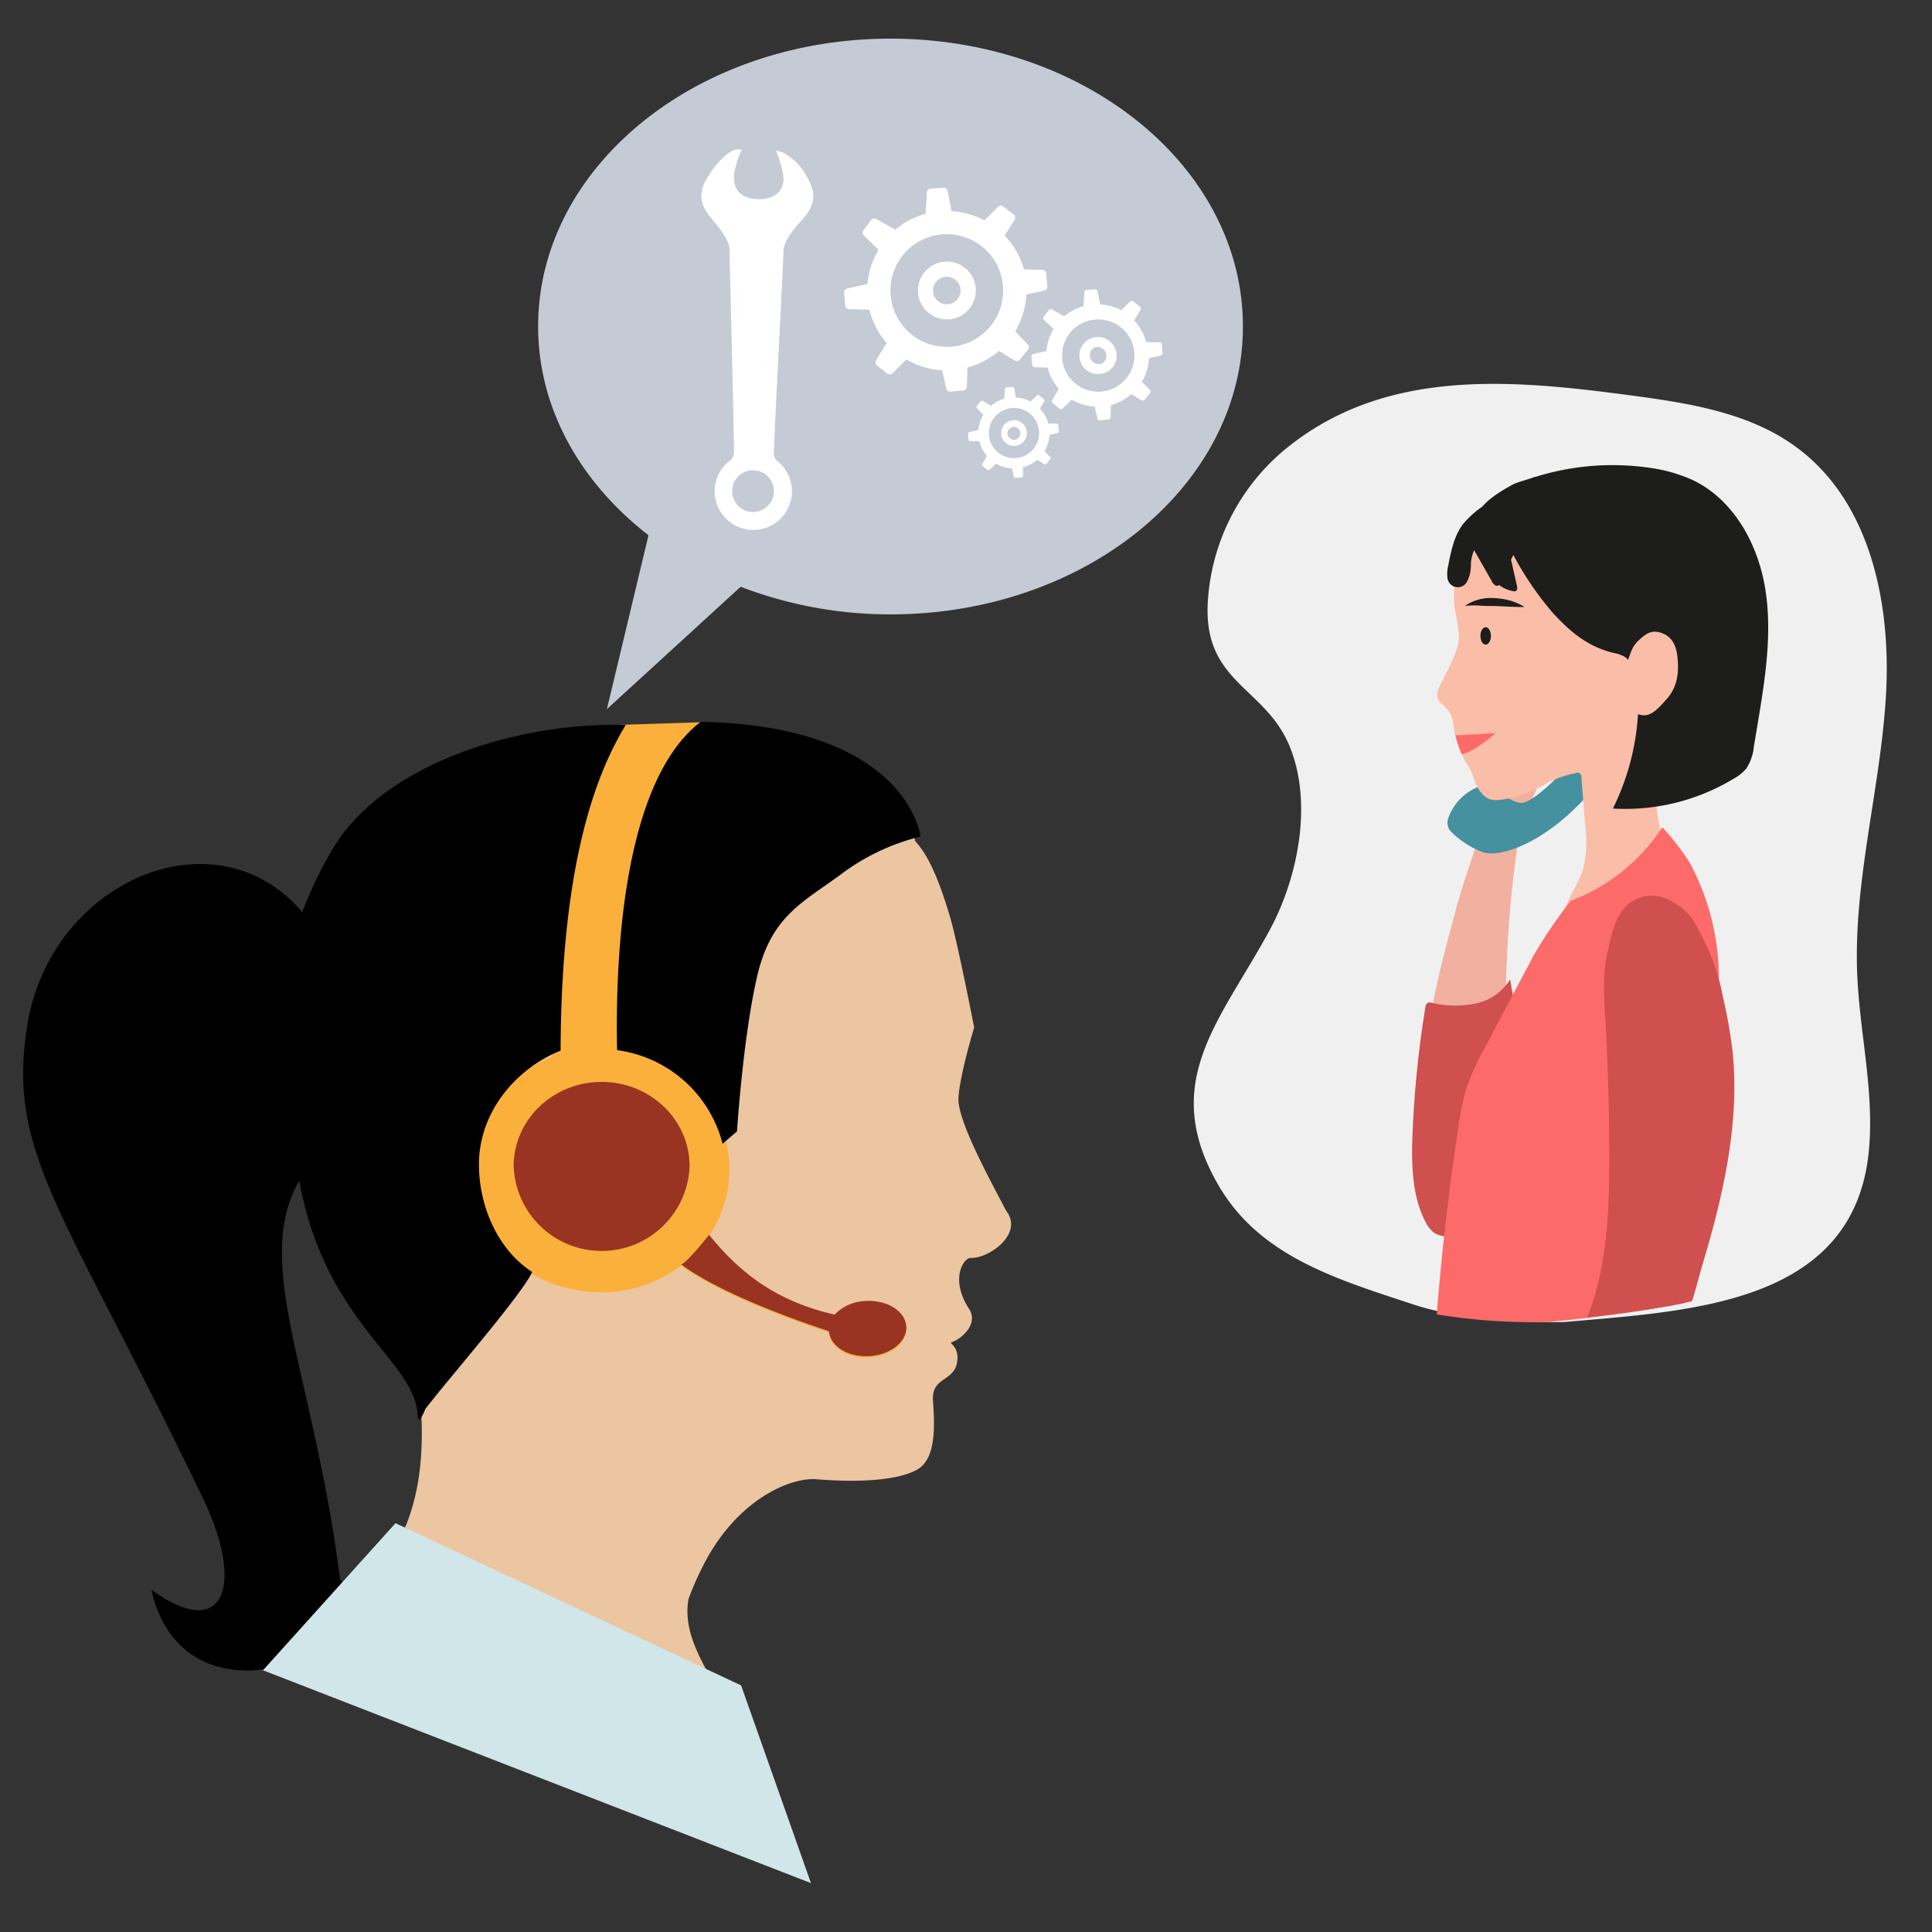
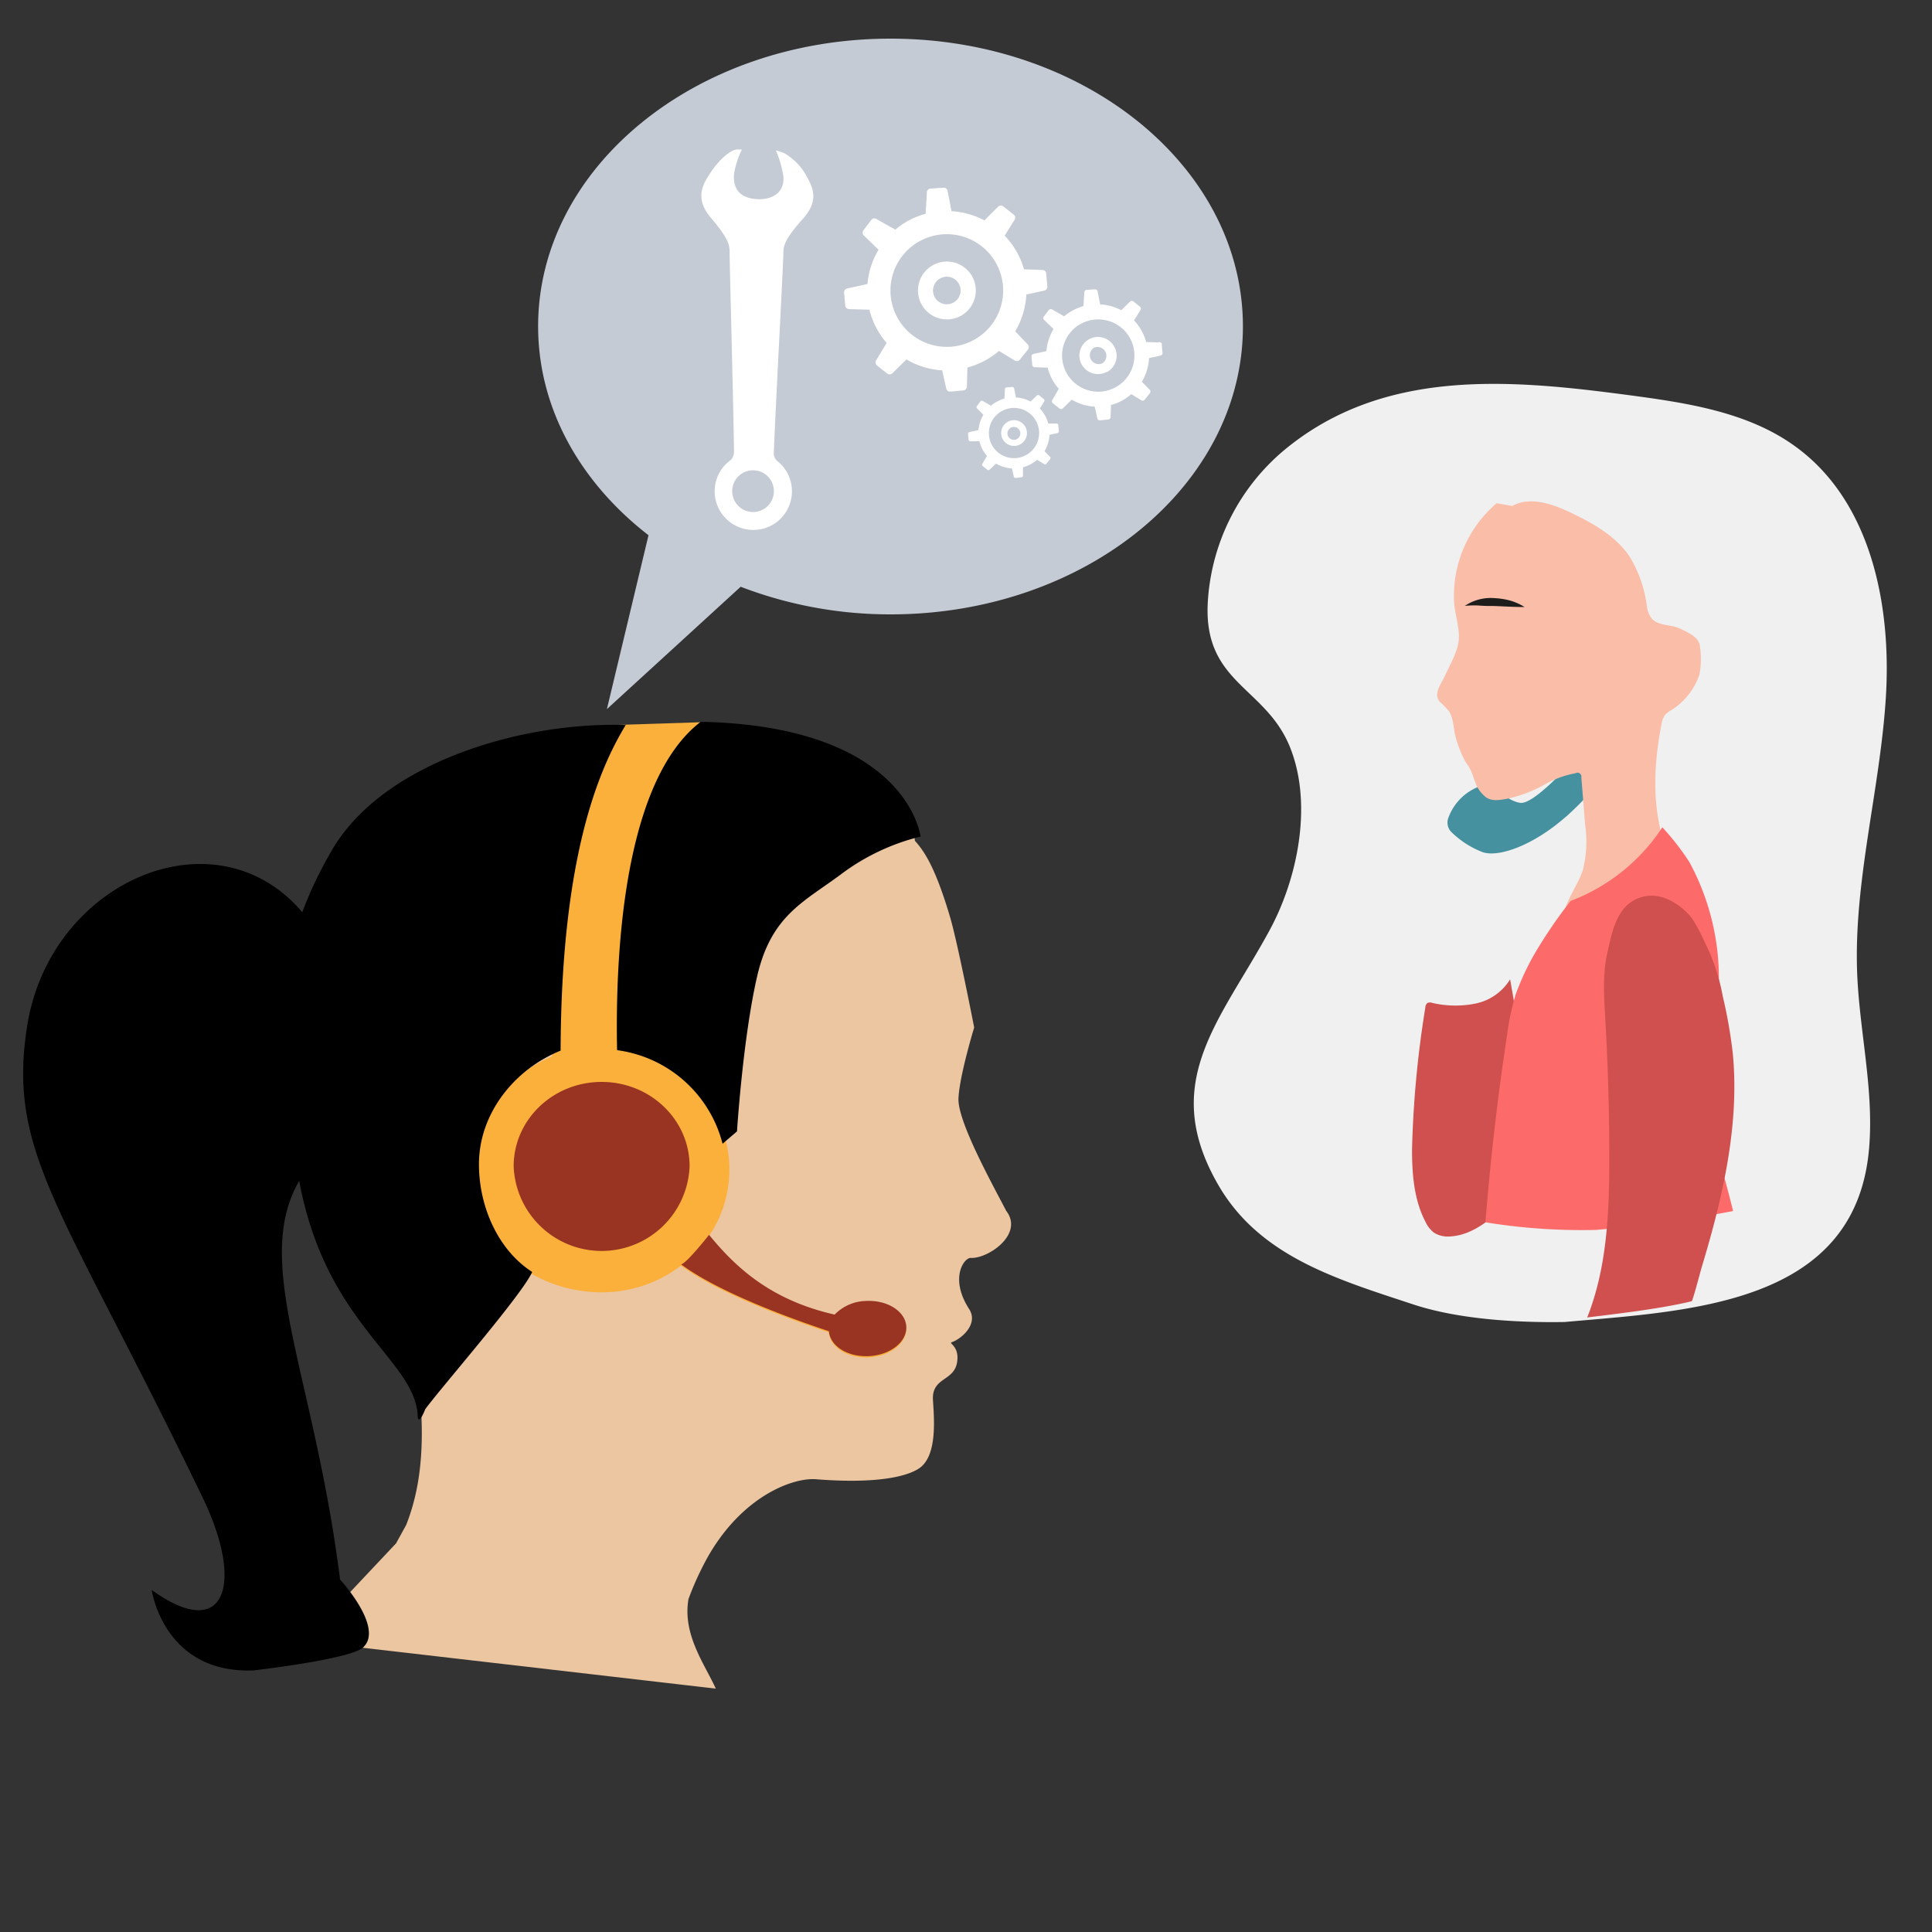
<svg xmlns="http://www.w3.org/2000/svg" id="Layer_1" data-name="Layer 1" viewBox="0 0 300 300">
  <rect x="0" y="0" width="300" height="300" fill="#333333" stroke="none" />
  <defs>
    <style>.cls-1{fill:#c5cbd5;}.cls-2{fill:#fbb03b;}.cls-3{fill:#ebc6a1;}.cls-4{fill:#993423;}.cls-5{fill:#d1e6e8;}.cls-6{fill:#fff;}.cls-7{fill:#f0f0f0;}.cls-8{fill:#f2b1a0;}.cls-9{fill:#cf504e;}.cls-10{fill:#45919f;}.cls-11{fill:#fabda8;}.cls-12{fill:#1d1d1b;}.cls-13{fill:#fc6b69;}</style>
  </defs>
  <title>Recurso 2</title>
  <path class="cls-1" d="M138.28,6C108.06,6,83.56,26,83.56,50.67c0,12.79,6.61,24.29,17.14,32.44l-6.46,27,20.77-19a64.79,64.79,0,0,0,23.27,4.29c30.22,0,54.72-20,54.72-44.71S168.5,6,138.28,6Z" />
  <path class="cls-2" d="M109.41,112.13,96,112.56S75.7,149.77,75.7,151.68s-14,23.54-8.91,33.08S82.7,201.3,92.87,202.57s33.08,12.09,39.44,13.36,13.36-10.17,8.27-19.72-3.81-.63-10.17-11.45-12.09-22.9-14-38.17S109.41,112.13,109.41,112.13Z" />
  <path class="cls-3" d="M150.75,195.33c2.66.14,8.29-3.67,5.49-7.32-2.22-4.27-7.57-13.92-7.41-17.46s2.44-11,2.44-11-2.5-12.84-3.7-17c-2.45-8.35-4.28-10.61-5.51-12,0,0-.71-16.74-31.27-18-.52,0-1.1,0-1.7-.06-12.37,9.44-13,37-12.68,50.34,9.53,1.39,16.85,9.26,16.85,18.8a18.36,18.36,0,0,1-3.17,10.3c4.34,5.33,9.83,10.2,19.5,12.4a6.91,6.91,0,0,1,4.9-2.12c3.33-.16,6.12,1.63,6.23,4s-2.49,4.41-5.82,4.57-6-1.57-6.2-3.88c-5.18-1.71-16.89-5.88-22.95-10.37a20.27,20.27,0,0,1-12.33,4.14c-11,0-20.71-8.24-20.71-18.75,0-7.9,5.89-15,13-17.85.09-30.66,6.7-44.68,10.68-51.27C81,114.13,59.75,118.23,51.9,132.23c-1.85,3.3-3.81,9.4-4.92,12.38C33.54,128.75,8.5,136.55,4.82,158.83c-3.3,20,5.25,28.07,27.17,73.48,6.52,13.49,24.83,30.56,13.44,22.29l65.72,7.61c-1.69-3.74-5.21-8.4-4.24-13.92a47,47,0,0,1,2.85-6.27c5.36-9.65,13.33-12.63,17-12.32,8.51.67,13.59-.2,15.86-1.63,2.95-1.84,2.44-7.68,2.25-10.64-.22-3.64,3.29-2.88,3.75-5.93.39-2.5-1.39-2.9-.83-3.08,1.45-.49,4.23-2.81,2.68-5.18C147.41,198.49,149.69,195.28,150.75,195.33ZM63.08,236.78l-1.58,2.87-9,9.56c0-.37-.86-3.3-.92-3.68-4-30.5-13.92-49.37-7.35-61.95.14-.26,2.65-.16,2.79-.41,4.1,22.34,18,27.77,18.41,36.47C65.78,227.28,64.75,232.5,63.08,236.78Z" />
  <path class="cls-4" d="M107.08,181.1a13.67,13.67,0,0,1-27.32,0c0-7.24,6.12-13.1,13.66-13.1S107.08,173.86,107.08,181.1Z" />
  <path class="cls-4" d="M110.1,191.74c4.34,5.32,9.82,10.19,19.5,12.39a7,7,0,0,1,4.9-2.12c3.33-.16,6.12,1.64,6.23,4s-2.49,4.41-5.82,4.57-6-1.57-6.2-3.87c-5.18-1.71-16.89-5.88-22.94-10.37C106.78,196,110.1,191.74,110.1,191.74Z" />
  <path d="M117.57,151.6c2.2-9.56,7.35-11.58,13.23-16a34.12,34.12,0,0,1,12.14-5.7s-1.85-16.53-32.41-17.77l-1.71-.06c-12.37,9.45-13.27,37.58-13,51A19.55,19.55,0,0,1,112.2,177.6l2.24-1.92S115.36,161.16,117.57,151.6Z" />
  <path d="M52.78,245.24c0-.37-.07-.71-.12-1.09-4-30.51-13.15-47.52-6.58-60.1l.38-.7c4.1,22.34,18,27.77,18.4,36.47,0,.89.43.88,1.17-1,2.57-3.5,15-17.72,16.61-21.31-5.3-3.41-8.27-10.14-8.27-16.72,0-7.91,5.53-14.77,12.68-17.65.1-30.66,6.14-44,10.11-50.56-16-.55-38,5.79-45.82,19.79a60.16,60.16,0,0,0-4.4,9.28C33.5,125.82,8,136.73,4.27,159,1,179,9.53,187.08,31.44,232.49,38,246,35,255.16,23.55,246.88c0,0,1.84,13.05,15.81,12.5,0,0,14.92-1.7,17-3.55C59.74,252.78,52.78,245.24,52.78,245.24Z" />
-   <path class="cls-5" d="M40.84,259.36l85.09,33.05-10.85-30.7L61.41,236.52,40.84,259.36Z" />
  <path class="cls-6" d="M121.83,23.82a6.47,6.47,0,0,0-1.35-.46,16.29,16.29,0,0,1,1.18,4.15c.11,2.13-1.36,3.49-4,3.42-3-.15-3.84-1.79-3.68-3.92a13.29,13.29,0,0,1,1.23-3.8l-.8,0c-1,.08-2.83,1.61-4.27,3.89-.86,1.35-2.38,3.62.21,6.67s3,4.17,2.94,5.52c0,1.13.59,23.44.69,30.9a2,2,0,0,1-.45,1.19c-.13.09-.6.48-.68.55a6,6,0,1,0,8.43.18c-.11-.11-.58-.53-.68-.6a1.63,1.63,0,0,1-.45-1.08c.28-7.27,1.51-30,1.49-31.14,0-1.34.46-2.42,3.1-5.39s1.27-5.11.52-6.51A9,9,0,0,0,121.83,23.82Zm-2.66,54.79a3.24,3.24,0,1,1,.1-4.59A3.25,3.25,0,0,1,119.17,78.61Z" />
  <path class="cls-6" d="M146,43.23a2.14,2.14,0,1,0,2.9.86A2.13,2.13,0,0,0,146,43.23Zm-3.15-5.81a8.75,8.75,0,1,0,11.86,3.52A8.75,8.75,0,0,0,142.86,37.42Zm6.31,11.64A4.49,4.49,0,1,1,151,43,4.5,4.5,0,0,1,149.17,49.06Zm13.29-6.59.18,2a.61.61,0,0,1-.5.66l-2.76.61a12.44,12.44,0,0,1-1.73,5.71l1.92,2a.62.62,0,0,1,.06.83l-1.26,1.57a.6.6,0,0,1-.81.12l-2.43-1.48A12.09,12.09,0,0,1,152.92,56a12.65,12.65,0,0,1-2.7,1.07L150.14,60a.61.61,0,0,1-.55.62l-2,.19a.61.61,0,0,1-.66-.5l-.63-2.8a12.41,12.41,0,0,1-5.55-1.7l-2.16,2.13a.62.62,0,0,1-.83.06l-1.57-1.24a.61.61,0,0,1-.14-.82l1.63-2.69a12,12,0,0,1-1.53-2.2A12.52,12.52,0,0,1,135,48.09L131.86,48a.6.6,0,0,1-.61-.55l-.18-2a.61.61,0,0,1,.5-.66l3.13-.69a12.41,12.41,0,0,1,1.72-5.32l-2.26-2.19a.6.6,0,0,1-.09-.82l1.21-1.61a.6.6,0,0,1,.81-.15L139,35.64l.05,0a13.07,13.07,0,0,1,2.11-1.44,12.82,12.82,0,0,1,2.57-1v0l.2-3.33a.6.6,0,0,1,.58-.59l2-.13a.6.6,0,0,1,.64.52l.6,3.12a12.61,12.61,0,0,1,5.11,1.43L155,32.08a.61.61,0,0,1,.83,0l1.58,1.24a.62.62,0,0,1,.13.82L156,36.59A12.25,12.25,0,0,1,159,41.82l2.9.1A.6.6,0,0,1,162.46,42.47Z" />
  <path class="cls-6" d="M169.86,54a1.38,1.38,0,0,0,1.31,2.42A1.38,1.38,0,0,0,169.86,54Zm-2-3.74a5.62,5.62,0,1,0,7.62,2.27A5.62,5.62,0,0,0,167.84,50.29Zm4,7.48a2.88,2.88,0,1,1,1.16-3.91A2.88,2.88,0,0,1,171.89,57.77Zm8.54-4.23.11,1.29a.39.39,0,0,1-.32.42l-1.77.39a8.1,8.1,0,0,1-1.11,3.67l1.23,1.26a.38.38,0,0,1,0,.53l-.8,1a.39.39,0,0,1-.52.08l-1.56-.95a8,8,0,0,1-1.42,1,7.71,7.71,0,0,1-1.73.69l-.06,1.86a.38.38,0,0,1-.35.39l-1.29.13a.4.4,0,0,1-.42-.32l-.4-1.8a8,8,0,0,1-3.57-1.09l-1.39,1.36a.38.38,0,0,1-.53,0l-1-.8a.38.38,0,0,1-.09-.52l1-1.73a7.53,7.53,0,0,1-1-1.41,7.8,7.8,0,0,1-.73-1.87l-2-.07a.39.39,0,0,1-.39-.36l-.12-1.28a.38.38,0,0,1,.32-.42l2-.44a8.05,8.05,0,0,1,1.1-3.43l-1.45-1.4a.39.39,0,0,1-.06-.53l.77-1a.41.41,0,0,1,.53-.1l1.86,1.06,0,0a8.66,8.66,0,0,1,1.35-.92,8.28,8.28,0,0,1,1.65-.67h0l.13-2.14a.4.4,0,0,1,.37-.38l1.29-.08a.39.39,0,0,1,.41.33l.39,2a8,8,0,0,1,3.28.91l1.37-1.35a.39.39,0,0,1,.53,0l1,.8a.41.41,0,0,1,.08.53l-1,1.6a8,8,0,0,1,1.22,1.69,8.21,8.21,0,0,1,.67,1.67l1.86.06A.4.4,0,0,1,180.43,53.54Z" />
  <path class="cls-6" d="M157,66.4a1,1,0,1,0,1.29.38A1,1,0,0,0,157,66.4Zm-1.4-2.59a3.9,3.9,0,1,0,5.28,1.57A3.89,3.89,0,0,0,155.61,63.81ZM158.42,69a2,2,0,1,1,.8-2.71A2,2,0,0,1,158.42,69Zm5.91-2.93.09.89a.27.27,0,0,1-.23.29l-1.23.27a5.42,5.42,0,0,1-.77,2.54l.86.88a.28.28,0,0,1,0,.37l-.56.69a.26.26,0,0,1-.36.06l-1.08-.66a5.19,5.19,0,0,1-1,.68,5.57,5.57,0,0,1-1.2.48l0,1.29a.27.27,0,0,1-.25.27l-.89.09a.27.27,0,0,1-.29-.22l-.28-1.25a5.52,5.52,0,0,1-2.47-.75l-1,.94a.27.27,0,0,1-.37,0l-.7-.56a.26.26,0,0,1-.06-.36l.72-1.19a6.83,6.83,0,0,1-.68-1,5.91,5.91,0,0,1-.5-1.3l-1.41,0a.27.27,0,0,1-.27-.25l-.08-.89a.27.27,0,0,1,.22-.29l1.4-.31a5.6,5.6,0,0,1,.76-2.37l-1-1a.27.27,0,0,1,0-.36l.53-.72a.29.29,0,0,1,.37-.07l1.28.74h0a5.34,5.34,0,0,1,2.08-1.1h0l.09-1.48a.27.27,0,0,1,.25-.27l.89-.06a.29.29,0,0,1,.29.24l.27,1.39a5.47,5.47,0,0,1,2.27.63l1-.94a.26.26,0,0,1,.36,0l.7.55a.28.28,0,0,1,.06.37l-.67,1.11a6,6,0,0,1,.85,1.17,5.72,5.72,0,0,1,.46,1.16l1.29,0A.27.27,0,0,1,164.33,66.06Z" />
  <path class="cls-7" d="M243,205.28c-7.62.13-16.7-.45-23.61-2.75-11.71-3.87-23.76-7.39-30.19-18.49-9.29-16,.29-25.49,7.93-39.57,4.43-8.15,6.79-19.86,3.06-28.74C196.34,106.65,187,106,187.53,93.8A33.31,33.31,0,0,1,199.2,70.07c15.36-12.92,35.05-11.18,53.3-8.77,9.27,1.23,19,2.62,26.49,8.18C290.54,78,293.74,94,292.83,108.35s-5,28.43-4.45,42.78c.36,9.05,2.61,18.05,1.86,27.08-2,24.47-27.92,25.33-47.27,27.07" />
-   <path class="cls-8" d="M239.52,119.26c-.26,2.71-1.93,5.06-2.86,7.62a26.79,26.79,0,0,0-1.17,5.47,178.65,178.65,0,0,0-1.62,20.13c-.09,4-.13,8.31-2.4,11.62-.94,1.38-2.25,2.54-2.87,4.09a10.12,10.12,0,0,1-.77,1.86,1.48,1.48,0,0,1-1.72.67c-.58-.25-3.78.06-3.91-.56-1.85-9.07,1.42-19.58,3.76-28.54,2.39-9.12,6.95-18.05,6-27.43" />
  <path class="cls-9" d="M234.49,152.07a8.25,8.25,0,0,1-5.36,3.76,15.94,15.94,0,0,1-6.7-.09,1,1,0,0,0-.78,0,1,1,0,0,0-.33.74,161.13,161.13,0,0,0-2.06,22c0,3.86.3,7.85,2.1,11.27a4.54,4.54,0,0,0,1.31,1.66,4.06,4.06,0,0,0,2.56.58c3.43-.21,6.27-2.64,8.73-5q2.89-2.81,5.62-5.76" />
  <path class="cls-10" d="M243.14,126.83a.54.54,0,0,0,.12-.09c.18-.15.34-.31.51-.47l.24-.22a59.59,59.59,0,0,0,6.86-7.71h0c4.36-5.81,5.84-11.88,4.57-14.45a14.33,14.33,0,0,0-3.63-4.44,2.1,2.1,0,0,0-2.3-.23,8.22,8.22,0,0,0-4.34,5.78,2.08,2.08,0,0,0,.65,2c1,.86,2.45,2.39,2.72,3.75.38,1.89-4.32,7.35-4.95,8.07s-5.52,6-7.44,5.85c-1.39-.12-3.08-1.43-4-2.28a2.09,2.09,0,0,0-2-.42,8.18,8.18,0,0,0-5.24,5,2.07,2.07,0,0,0,.48,2.25,14.27,14.27,0,0,0,4.83,3.1C232.7,133.18,238.09,131.28,243.14,126.83Zm7-23.73c-1.06-.92-.94-2.14,0-2.53s2.17,1.36,2.17,1.36a7.38,7.38,0,0,1-.51,8.94A6.72,6.72,0,0,0,250.18,103.1Z" />
  <path class="cls-11" d="M232.4,78.14a18.9,18.9,0,0,0-6.61,15.33c.11,2,1,4.32.68,6.26-.27,1.74-1.44,3.73-2.16,5.33-.56,1.21-1.8,2.69-.72,3.93a13.92,13.92,0,0,1,1.37,1.4c.73,1.09.72,2.52,1,3.8a17.52,17.52,0,0,0,1.67,4.22c1.55,2,1,3.54,2.93,5.24.94.84,2.27.6,3.52.37a20.9,20.9,0,0,0,6.08-2.38,15.5,15.5,0,0,1,4.48-1.57.61.61,0,0,1,.91.65q.3,3.68.59,7.37a18.05,18.05,0,0,1-.37,7.07c-1,2.92-3.41,5.53-3,8.57a164.15,164.15,0,0,1,16.87-9.84c-3.23-6.55-3.05-14.28-1.64-21.45a3.22,3.22,0,0,1,.57-1.46,4.5,4.5,0,0,1,1-.74,10.56,10.56,0,0,0,4.31-5.47,13.11,13.11,0,0,0,.06-4.55c-.2-1.32-1.83-2-3-2.58-1.46-.73-3.47-.39-4.51-1.65a4.35,4.35,0,0,1-.74-2.09,19.37,19.37,0,0,0-2.61-7.42c-2.12-3.2-5.63-5.17-9.08-6.83-2.9-1.39-6.38-2.63-9.19-1.08" />
-   <path class="cls-12" d="M240.47,75c.06-.52-1.76-1.13-2.24-.92-1,.41-2.55.73-3.48,1.24-2.26,1.26-4.37,2.61-5.41,4.55-1.12,2.11-.74,3.66.09,5.9,1,2.65,2.64,5.46,5.41,6a.75.75,0,0,0,.55,0c.26-.17.22-.56.15-.87-.52-2.24-1-4.48-1.55-6.72a49.6,49.6,0,0,0,7,10.84c2.89,3.19,5.81,5.6,10,6.46.46.1,1.55.49,1.8,1,.53-1.34.65-2.1,1.7-3.08s1.93-1.59,3.3-1.18c1.76.53,2.45,1.86,2.67,3.68.3,2.58,0,4.86-1.76,6.77-1.32,1.44-2.53,2.94-4.35,2.21a38.13,38.13,0,0,1-3.9,14.67,32.58,32.58,0,0,0,18.73-4.62,6.74,6.74,0,0,0,2-1.61,7.59,7.59,0,0,0,1.17-3.47c.19-1.11.37-2.22.56-3.33,1.16-7,2.32-14.09,1.2-21.07s-4.93-13.92-11.32-16.93a23.8,23.8,0,0,0-5.85-1.76,40.2,40.2,0,0,0-21.09,2.19,38.12,38.12,0,0,0-5.14,3.36,15.47,15.47,0,0,0-3.53,3.06c-1.38,1.83-1.85,4.17-2.29,6.41a5.38,5.38,0,0,0-.14,1.87,1.62,1.62,0,0,0,3.12.52,5.27,5.27,0,0,0,.53-2.36,5.61,5.61,0,0,1,.51-2.37l2.75,4.84a1.29,1.29,0,0,0,.65.67c.3.09.7-.2.58-.49" />
-   <path class="cls-13" d="M264.07,171.05a68.45,68.45,0,0,0,2.84-18.83,37.87,37.87,0,0,0-4.58-18.35,40.4,40.4,0,0,0-4.2-5.41,29.5,29.5,0,0,1-14.23,11.43,72.48,72.48,0,0,0-5.77,8.49l-7.56,14.3a40.56,40.56,0,0,0-2.79,6.07,38.74,38.74,0,0,0-1.3,6.12q-2.22,14.55-3.38,29.23a93.2,93.2,0,0,0,17.21,1.18c7-.63,14.12-1.56,21.24-2.93-.52-2.21-1.49-5.68-1.55-6C258.52,187.85,261.78,179.36,264.07,171.05Z" />
+   <path class="cls-13" d="M264.07,171.05a68.45,68.45,0,0,0,2.84-18.83,37.87,37.87,0,0,0-4.58-18.35,40.4,40.4,0,0,0-4.2-5.41,29.5,29.5,0,0,1-14.23,11.43,72.48,72.48,0,0,0-5.77,8.49a40.56,40.56,0,0,0-2.79,6.07,38.74,38.74,0,0,0-1.3,6.12q-2.22,14.55-3.38,29.23a93.2,93.2,0,0,0,17.21,1.18c7-.63,14.12-1.56,21.24-2.93-.52-2.21-1.49-5.68-1.55-6C258.52,187.85,261.78,179.36,264.07,171.05Z" />
  <path class="cls-9" d="M249.89,179.76c0,8.41-.33,17-3.43,24.82,2.4-.33,10.9-1.21,16.25-2.53.29-.62,1.4-4.85,1.51-5.22,3.26-10.77,5.95-22.21,4.83-33.41a75.77,75.77,0,0,0-1.54-8.72,31.6,31.6,0,0,0-2.32-7.41c-.82-1.64-1.85-4.2-3.15-5.49-1.75-1.74-4-3-6.36-2.66-4.62.71-5.35,5.59-6.1,8.87s-.51,6.7-.32,10.07Q249.89,168.91,249.89,179.76Z" />
-   <path class="cls-13" d="M226,114.19s3.56-.18,6.25-.37c0,0-3.06,2.8-5.25,3.3A15.74,15.74,0,0,1,226,114.19Z" />
  <path class="cls-12" d="M227.46,94.08a7.2,7.2,0,0,1,4.66-1.2,11.24,11.24,0,0,1,2.39.38,8.79,8.79,0,0,1,2.23,1c-1.64,0-3.15-.1-4.67-.16-.76,0-1.51,0-2.27-.06S228.27,94,227.46,94.08Z" />
-   <path class="cls-12" d="M231.51,98.74c0,.74-.36,1.35-.82,1.35s-.81-.61-.81-1.35.36-1.35.81-1.35S231.51,98,231.51,98.74Z" />
</svg>